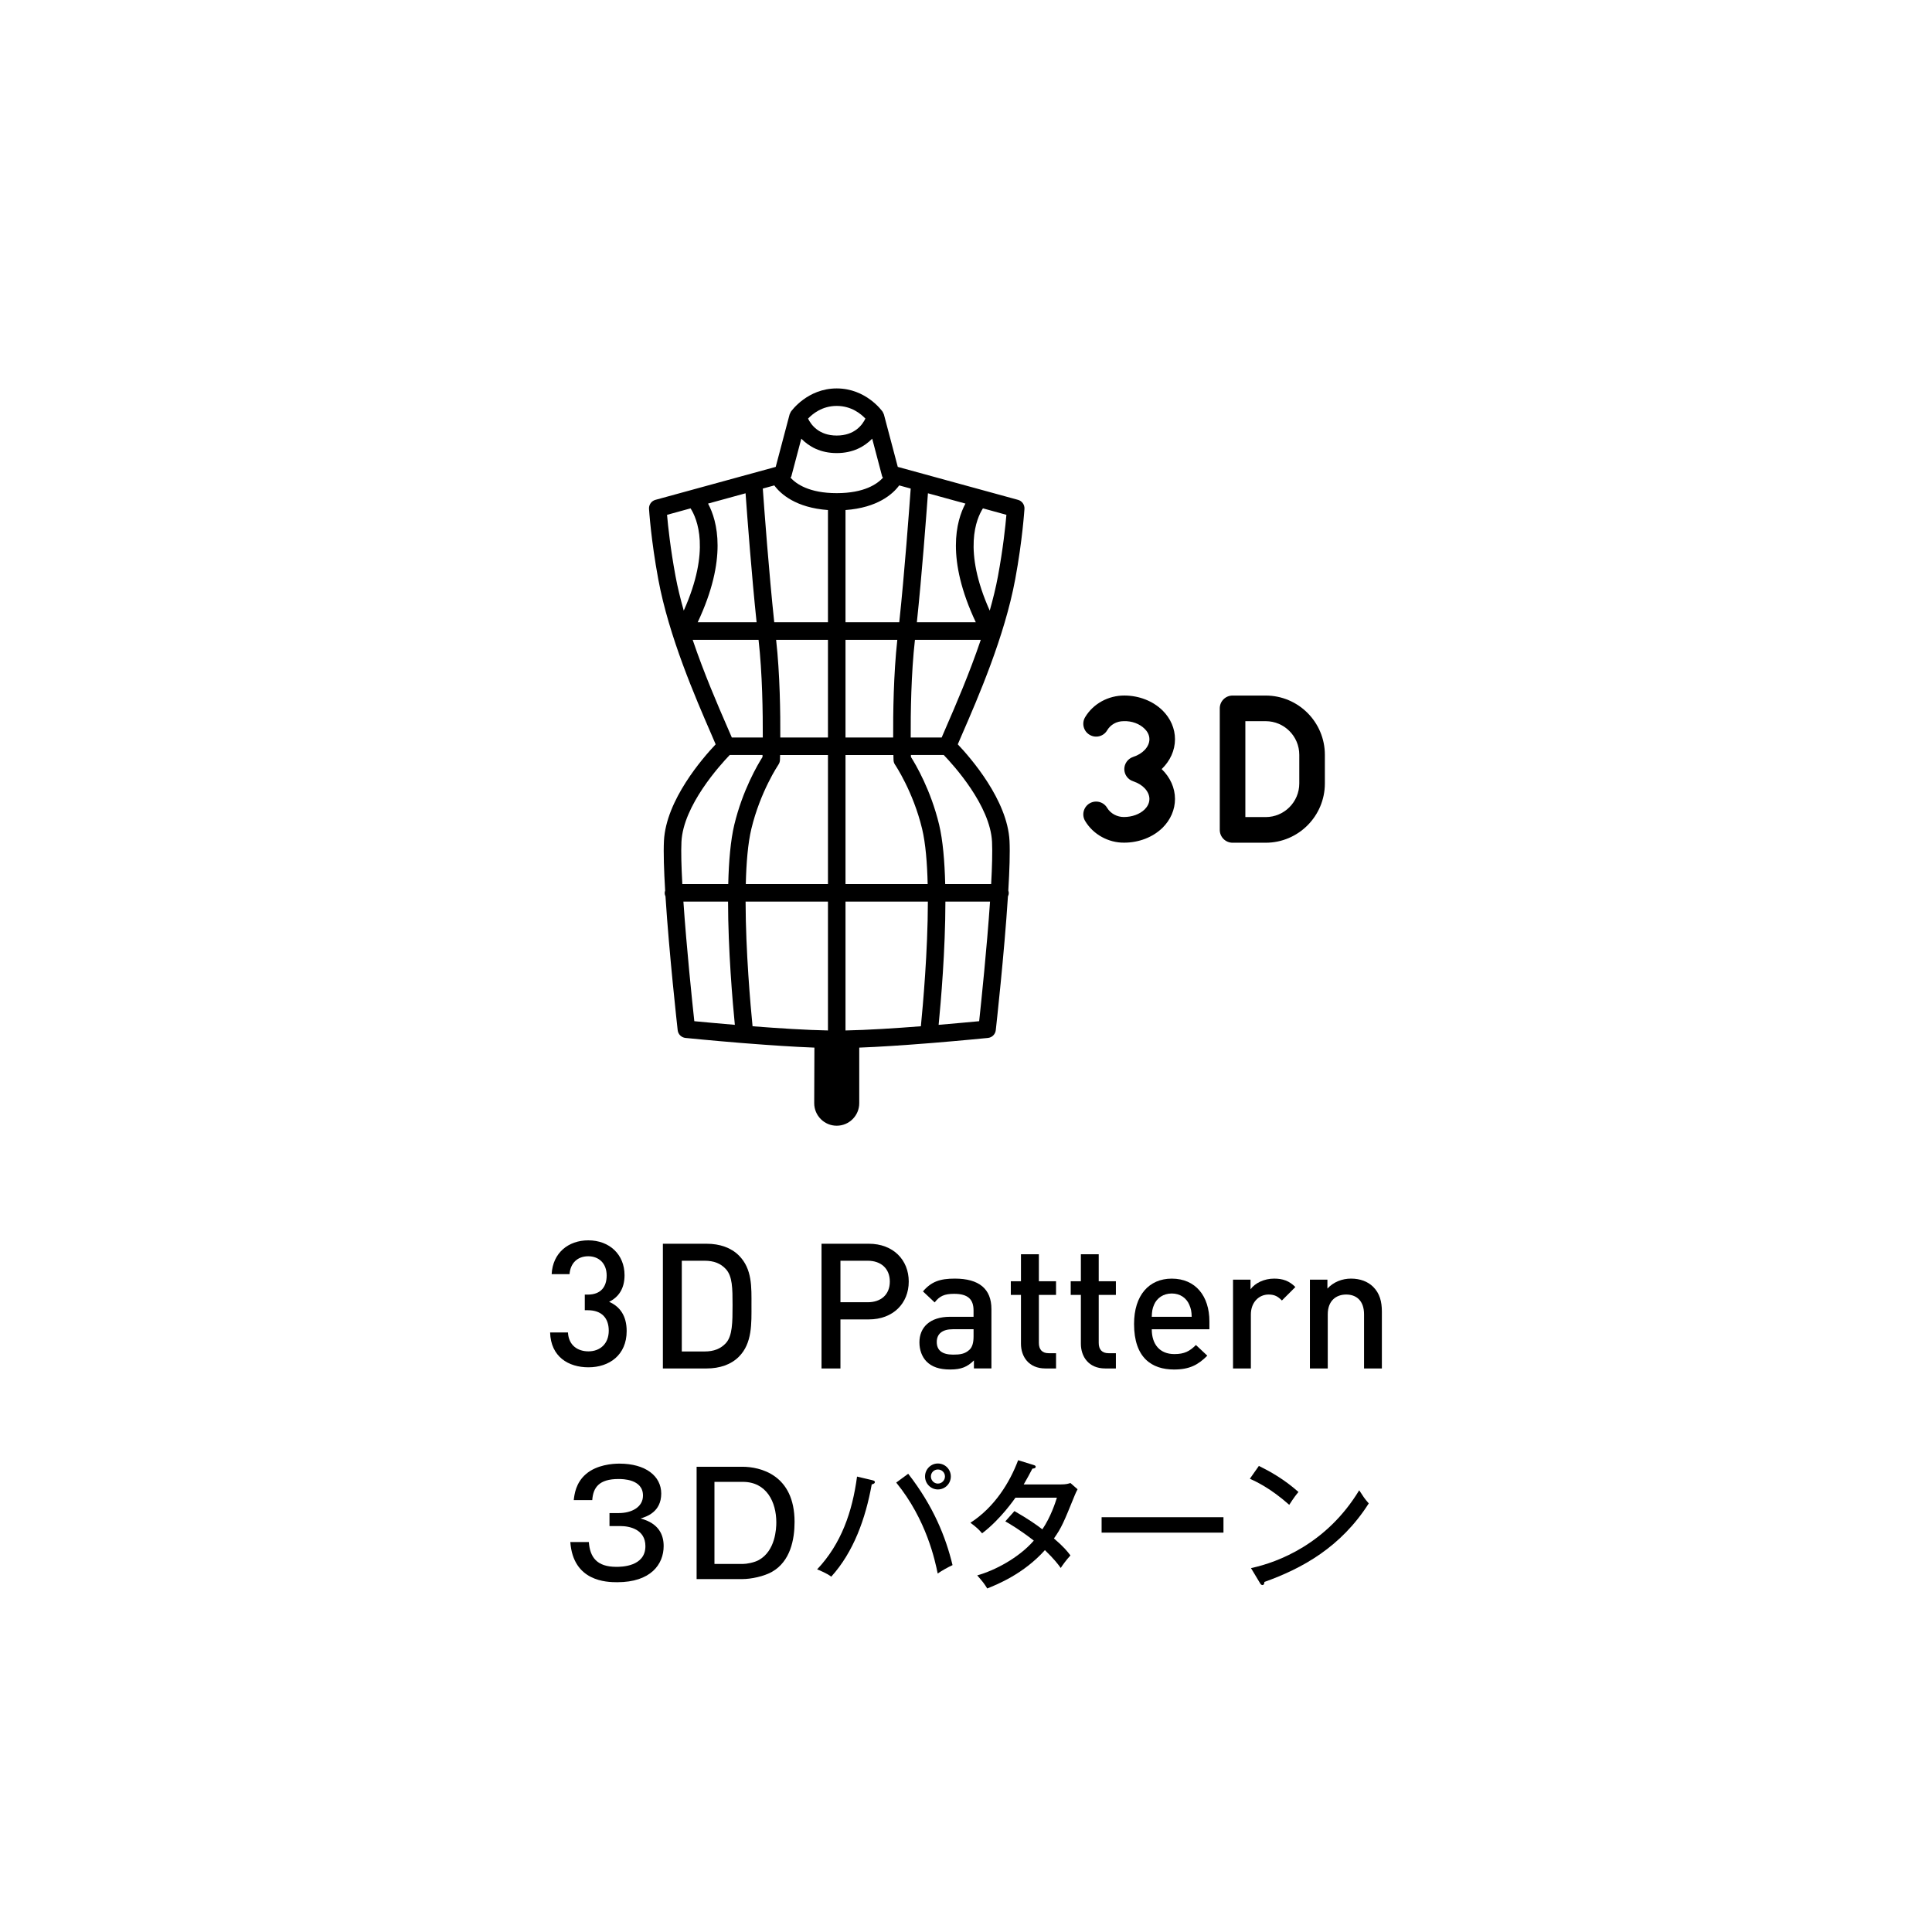
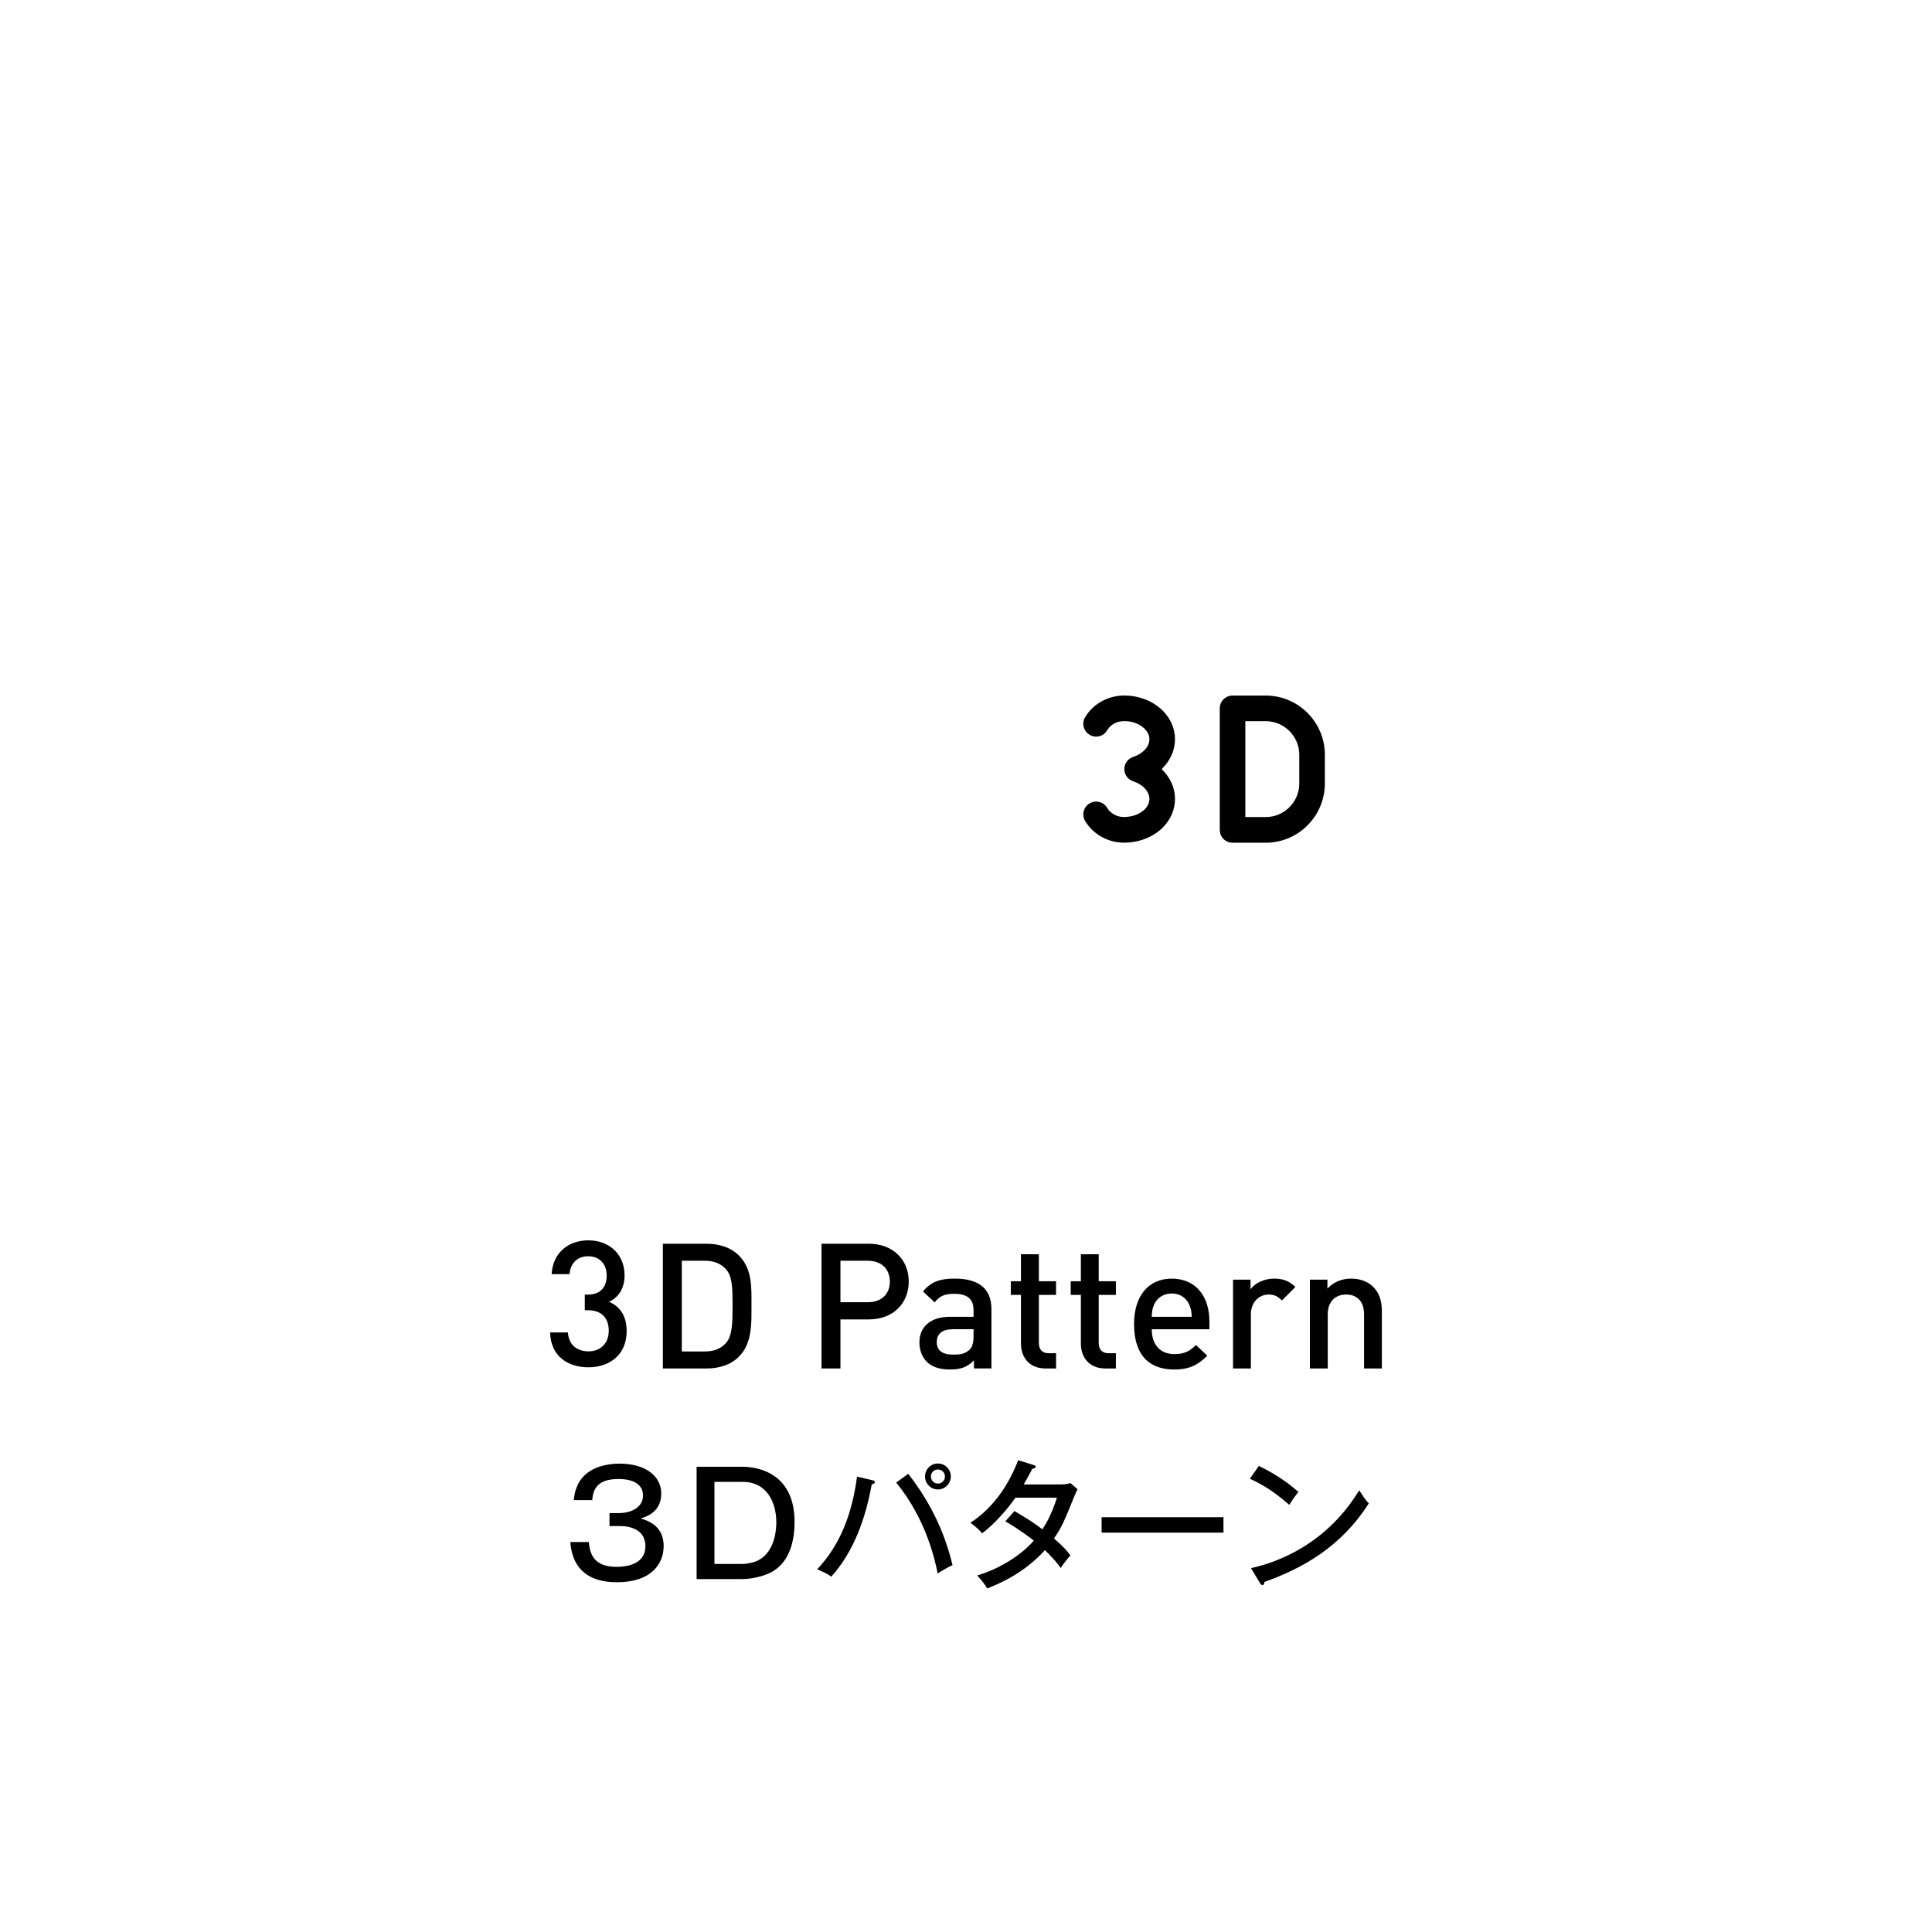
<svg xmlns="http://www.w3.org/2000/svg" id="a" viewBox="0 0 241 241">
  <defs>
    <style>.b{stroke-width:0px;}</style>
  </defs>
  <path class="b" d="m73.405,170.56c-2.49,0-4.699-1.31-4.783-4.35h2.226c.088,1.663,1.268,2.36,2.557,2.36,1.44,0,2.532-.936,2.532-2.578,0-1.57-.874-2.553-2.62-2.553h-.369v-1.948h.369c1.621,0,2.36-.958,2.36-2.381,0-1.57-1.025-2.402-2.293-2.402-1.352,0-2.229.853-2.339,2.23h-2.23c.135-2.645,2.074-4.216,4.569-4.216,2.646,0,4.523,1.768,4.523,4.346,0,1.658-.722,2.729-1.923,3.321,1.331.588,2.188,1.726,2.188,3.649,0,2.994-2.167,4.522-4.766,4.522Z" />
  <path class="b" d="m92.17,169.238c-.983.987-2.402,1.465-4.023,1.465h-5.459v-15.557h5.459c1.621,0,3.04.483,4.023,1.465,1.68,1.684,1.57,3.955,1.57,6.206,0,2.251.109,4.741-1.57,6.42Zm-1.617-10.922c-.655-.722-1.529-1.05-2.641-1.05h-2.864v11.317h2.864c1.113,0,1.986-.328,2.641-1.046.811-.899.827-2.578.827-4.72,0-2.141-.017-3.607-.827-4.501Z" />
  <path class="b" d="m108.378,164.585h-3.54v6.118h-2.36v-15.557h5.9c3.036,0,4.98,2.011,4.98,4.719s-1.944,4.72-4.98,4.72Zm-.135-7.319h-3.405v5.177h3.405c1.638,0,2.755-.94,2.755-2.578,0-1.637-1.117-2.599-2.755-2.599Z" />
  <path class="b" d="m121.488,170.703v-1.004c-.811.806-1.575,1.134-2.952,1.134s-2.297-.328-2.969-1.004c-.571-.592-.878-1.444-.878-2.381,0-1.86,1.289-3.191,3.825-3.191h2.927v-.785c0-1.398-.701-2.079-2.423-2.079-1.226,0-1.814.286-2.427,1.071l-1.461-1.373c1.046-1.226,2.137-1.596,3.972-1.596,3.04,0,4.569,1.289,4.569,3.8v7.407h-2.183Zm-.046-4.892h-2.599c-1.31,0-1.99.588-1.99,1.592,0,1.007.634,1.575,2.033,1.575.852,0,1.486-.068,2.074-.634.327-.328.483-.852.483-1.638v-.894Z" />
  <path class="b" d="m130.396,170.703c-2.074,0-3.04-1.486-3.04-3.082v-6.093h-1.266v-1.704h1.266v-3.364h2.234v3.364h2.141v1.704h-2.141v5.984c0,.811.395,1.289,1.218,1.289h.924v1.902h-1.335Z" />
  <path class="b" d="m137.862,170.703c-2.074,0-3.032-1.486-3.032-3.082v-6.093h-1.268v-1.704h1.268v-3.364h2.226v3.364h2.142v1.704h-2.142v5.984c0,.811.395,1.289,1.226,1.289h.915v1.902h-1.336Z" />
  <path class="b" d="m143.673,165.811c0,1.898,1.008,3.099,2.822,3.099,1.243,0,1.898-.348,2.687-1.133l1.419,1.331c-1.134,1.138-2.209,1.726-4.148,1.726-2.78,0-4.989-1.461-4.989-5.681,0-3.582,1.864-5.656,4.703-5.656,2.973,0,4.695,2.183,4.695,5.328v.987h-7.189Zm4.678-3.061c-.353-.831-1.134-1.398-2.183-1.398-1.05,0-1.856.567-2.209,1.398-.218.504-.261.832-.286,1.508h4.98c-.017-.676-.084-1.004-.302-1.508Z" />
  <path class="b" d="m159.907,162.225c-.504-.5-.899-.743-1.663-.743-1.201,0-2.209.961-2.209,2.49v6.731h-2.226v-11.077h2.183v1.201c.571-.786,1.705-1.331,2.948-1.331,1.075,0,1.881.281,2.645,1.05l-1.68,1.68Z" />
  <path class="b" d="m170.153,170.703v-6.752c0-1.726-.983-2.469-2.226-2.469-1.251,0-2.301.764-2.301,2.469v6.752h-2.226v-11.077h2.183v1.112c.764-.827,1.839-1.243,2.948-1.243,1.142,0,2.083.369,2.738,1.004.848.831,1.108,1.881,1.108,3.124v7.08h-2.226Z" />
  <path class="b" d="m76.029,188.742h1.176c1.562,0,3.002-.726,3.002-2.183,0-2.066-2.557-2.066-3.057-2.066-2.435,0-3.166,1.071-3.271,2.633h-2.31c.084-.71.244-2.15,1.529-3.255,1.352-1.155,3.305-1.297,4.174-1.297,3.258,0,5.211,1.549,5.211,3.733,0,2.314-1.848,2.881-2.578,3.112,2.314.605,2.88,2.082,2.88,3.435,0,2.276-1.6,4.514-5.794,4.514-1.314,0-5.496-.088-5.849-5.014h2.309c.143,1.902 1,3.095,3.435,3.095.567,0,3.623,0,3.623-2.578,0-2.1-1.973-2.507-3.111-2.507h-1.369v-1.621Z" />
  <path class="b" d="m92.59,182.964c2.221,0,6.525.978,6.525,6.882,0,2.188-.521,4.925-2.813,6.223-1.012.571-2.595.907-3.712.907h-5.694v-14.012h5.694Zm-3.468,1.885v10.241h3.535c.483,0,1.445-.176,2.011-.495,2.062-1.159,2.171-3.914,2.171-4.695,0-2.528-1.21-5.051-4.182-5.051h-3.535Z" />
  <path class="b" d="m108.794,184.636c.231.055.34.109.34.252,0,.071-.059.21-.395.281-.765,4.25-2.259,8.428-5.048,11.505-.554-.428-1.528-.819-1.763-.907,3.023-3.199,4.392-7.185,4.98-11.576l1.885.445Zm4.497-.798c3.149,4.052,4.678,7.878,5.53,11.396-.583.269-1.314.676-1.852,1.05-.319-1.566-1.385-6.706-5.173-11.346l1.495-1.1Zm5.316.336c0,.89-.709,1.621-1.617,1.621-.886,0-1.6-.731-1.6-1.621,0-.886.714-1.616,1.6-1.616.907,0,1.617.731,1.617,1.616Zm-2.486,0c0,.483.386.89.869.89.5,0,.886-.408.886-.89,0-.479-.387-.869-.886-.869-.483,0-.869.39-.869.869Z" />
  <path class="b" d="m126.543,188.494c1.728.995,2.719,1.688,3.483,2.276,1.05-1.545,1.621-3.342,1.814-3.947h-5.171c-.126.16-1.814,2.666-4.161,4.446-.39-.462-.726-.785-1.457-1.318,3.006-1.936,4.904-5.014,5.952-7.802l1.89.584c.193.055.302.109.302.231,0,.214-.319.231-.411.231-.336.642-.714,1.352-1.084,1.974h4.661c.622,0,.899-.088,1.167-.176l.89.781c-.126.231-.227.445-.353.747-1.386,3.414-1.637,4.019-2.595,5.388,1.192,1.016,1.655,1.583,2.057,2.116-.571.621-1.05,1.314-1.209,1.566-.302-.428-.815-1.104-1.974-2.226-2.662,2.973-5.969,4.287-7.195,4.783-.378-.6-.445-.709-1.247-1.633,2.171-.605,5.175-2.171,7.056-4.338-1.722-1.336-2.929-2.045-3.554-2.402l1.138-1.281Z" />
  <path class="b" d="m152.617,189.259v1.923h-15.201v-1.923h15.201Z" />
  <path class="b" d="m157.035,182.859c1.293.638,3.124,1.633,4.938,3.254-.227.264-.546.655-1.15,1.6-2.352-2.083-4.132-2.897-4.913-3.254l1.125-1.6Zm-.983,12.748c3.418-.731,9.465-3.057,13.496-9.708.571.869.605.961,1.192,1.638-3.468,5.459-8.322,8.125-13.017,9.796,0,.193-.068.39-.244.39-.143,0-.235-.126-.286-.214l-1.142-1.902Z" />
  <path class="b" d="m140.222,105.114c-1.923.021-3.847-.999-4.863-2.708-.454-.76-.202-1.738.554-2.192.764-.449,1.747-.202,2.192.559.445.735,1.268,1.142,2.082,1.142,1.033,0,1.982-.349,2.587-.936.277-.273.605-.722.605-1.314,0-.924-.814-1.814-2.024-2.204-.663-.218-1.108-.832-1.108-1.524,0-.689.454-1.306,1.108-1.52,1.21-.39,2.024-1.276,2.024-2.205,0-.596-.327-1.041-.605-1.31-.613-.605-1.587-.991-2.628-.941-.857,0-1.612.428-2.041,1.142-.445.765-1.436,1.012-2.192.554-.756-.449-1.008-1.432-.554-2.192,1.016-1.701,2.906-2.704,4.879-2.704,1.83,0,3.569.676,4.778,1.86.999.987,1.554,2.263,1.554,3.59,0,1.398-.613,2.717-1.663,3.725,1.05,1.012,1.663,2.334,1.663,3.728,0,1.327-.554,2.608-1.554,3.595-1.21,1.18-2.948,1.856-4.795,1.856Z" />
  <path class="b" d="m157.883,105.123h-4.132c-.881,0-1.596-.718-1.596-1.6v-15.163c0-.881.714-1.596,1.596-1.596h4.132c4.073,0,7.382,3.313,7.382,7.391v3.574c0,4.073-3.309,7.394-7.382,7.394Zm-2.536-3.2h2.536c2.309,0,4.191-1.881,4.191-4.194v-3.574c0-2.314-1.881-4.195-4.191-4.195h-2.536v11.963Z" />
-   <path class="b" d="m126.636,72.278c.921-4.976,1.14-8.658,1.157-8.81.025-.516-.31-.983-.806-1.117l-14.997-4.111-1.726-6.525c-.013-.059-.051-.105-.071-.16-.025-.05-.042-.101-.068-.147-.008-.013-.012-.029-.021-.042-.084-.118-2.079-2.914-5.732-2.914-3.645,0-5.64,2.797-5.723,2.914-.009.013-.012.029-.021.042-.025.046-.042.097-.067.147-.025.055-.059.101-.071.16l-1.726,6.525-14.999,4.111c-.5.134-.831.6-.806,1.117.013.151.235,3.834,1.159,8.81,1.318,7.117,4.636,14.755,6.617,19.316l.537,1.256c-1.596,1.684-6.193,6.945-6.45,12.043-.071,1.465,0,3.695.151,6.202-.025.092-.059.18-.059.281,0,.164.042.31.101.449.458,7.151,1.461,16.158,1.52,16.683.055.512.462.911.974.966.244.025,3.196.319,6.874.621l.987.076c2.671.21,5.61.411,8.158.508.038.004.063.004.063.004l-.025,6.928c0,1.554,1.26,2.813,2.805,2.813,1.554,0,2.813-1.259,2.813-2.813v-6.928s-.05,0-.021,0c2.561-.096,5.53-.298,8.217-.512l.983-.076c3.678-.302,6.63-.596,6.878-.621.513-.055.915-.454.974-.966.059-.525,1.058-9.528,1.516-16.679.063-.138.105-.289.105-.453,0-.101-.034-.193-.058-.286.151-2.507.222-4.732.151-6.198-.26-5.098-4.854-10.359-6.454-12.043l.534-1.239c1.982-4.564,5.303-12.202,6.626-19.332Zm-2.15-.399c-.261,1.415-.621,2.855-1.025,4.291-3.38-7.537-1.663-11.489-.848-12.757l2.927.806c-.117,1.369-.416,4.22-1.054,7.659Zm-13.025,22.923c.004.21.067.411.185.583.025.034,2.259,3.347,3.38,8.008.428,1.785.63,4.228.693,6.891h-10.25v-16.103h5.975c.008.344.017.571.017.621Zm3.41,33.214c-3.2.252-6.694.474-9.402.525v-16.074h10.275c-.009,6.223-.621,13.004-.873,15.549Zm-21.865-15.549h10.275v16.074c-2.704-.051-6.198-.273-9.406-.525-.252-2.545-.857-9.326-.869-15.549Zm4.094-17.082c.118-.172.185-.374.193-.583,0-.05.008-.277.017-.621h5.971v16.103h-10.249c.063-2.662.264-5.106.693-6.891,1.121-4.661,3.355-7.974,3.376-8.008Zm-1.948-34.44l1.436-.395c.781,1.071,2.696,2.784,6.693,3.074v14h-6.701c-.655-6.139-1.247-14.121-1.428-16.679Zm-.773,16.679h-7.348c3.733-7.932,2.453-12.643,1.293-14.806l4.678-1.285c.21,2.923.765,10.279,1.377,16.091Zm4.338-18.22l1.239-4.682c.953.978,2.377,1.797,4.418,1.797,2.045,0,3.468-.819,4.425-1.797l1.235,4.682c.021.071.075.122.109.189-.714.777-2.326,1.923-5.769,1.923-3.439,0-5.052-1.151-5.761-1.927.034-.063.084-.113.105-.185Zm4.564,20.407v12.185h-5.946c.017-3.011-.042-7.919-.521-12.185h6.466Zm2.188,12.185v-12.185h6.463c-.47,4.266-.534,9.175-.517,12.185h-5.946Zm0-14.373v-14c4.002-.29,5.917-2.003,6.698-3.074l1.436.395c-.184,2.557-.773,10.54-1.428,16.679h-6.706Zm10.283-16.091l4.678,1.285c-1.159,2.167-2.444,6.874,1.293,14.806h-7.353c.617-5.811,1.167-13.168,1.382-16.091Zm-11.379-10.897c1.839,0,3.031,1.004,3.577,1.579-.365.764-1.327,2.116-3.577,2.116-2.226,0-3.2-1.34-3.574-2.112.55-.579,1.743-1.583,3.574-1.583Zm-18.233,12.778c.815,1.268,2.528,5.224-.848,12.757-.403-1.436-.765-2.876-1.025-4.291-.639-3.439-.941-6.29-1.058-7.659l2.931-.806Zm.264,16.397h8.218c.479,4.178.541,9.162.529,12.185h-3.863l-.55-1.272c-1.205-2.771-2.906-6.697-4.334-10.913Zm-1.398,25.19c.227-4.514,4.804-9.553,6.021-10.821h4.094c-.004.075-.004.193-.004.252-.596.936-2.478,4.127-3.519,8.448-.466,1.953-.688,4.573-.755,7.403h-5.728c-.117-2.15-.172-4.027-.109-5.282Zm.244,7.466h5.568c.009,6.067.567,12.53.848,15.373-2.175-.185-4.031-.357-5.056-.454-.261-2.385-.966-9.162-1.36-14.919Zm36.893,14.919c-1.025.097-2.881.269-5.056.454.277-2.843.84-9.305.844-15.373h5.568c-.39,5.757-1.1,12.534-1.356,14.919Zm1.604-22.385c.059,1.256.009,3.132-.109,5.282h-5.732c-.071-2.83-.29-5.45-.756-7.403-1.037-4.321-2.918-7.512-3.515-8.448,0-.059-.004-.177-.008-.252h4.098c1.218,1.268,5.795,6.298,6.021,10.821Zm-5.74-14.26l-.541,1.255h-3.863c-.017-3.023.051-8.008.529-12.185h8.213c-1.428,4.224-3.132,8.154-4.338,10.93Z" />
</svg>